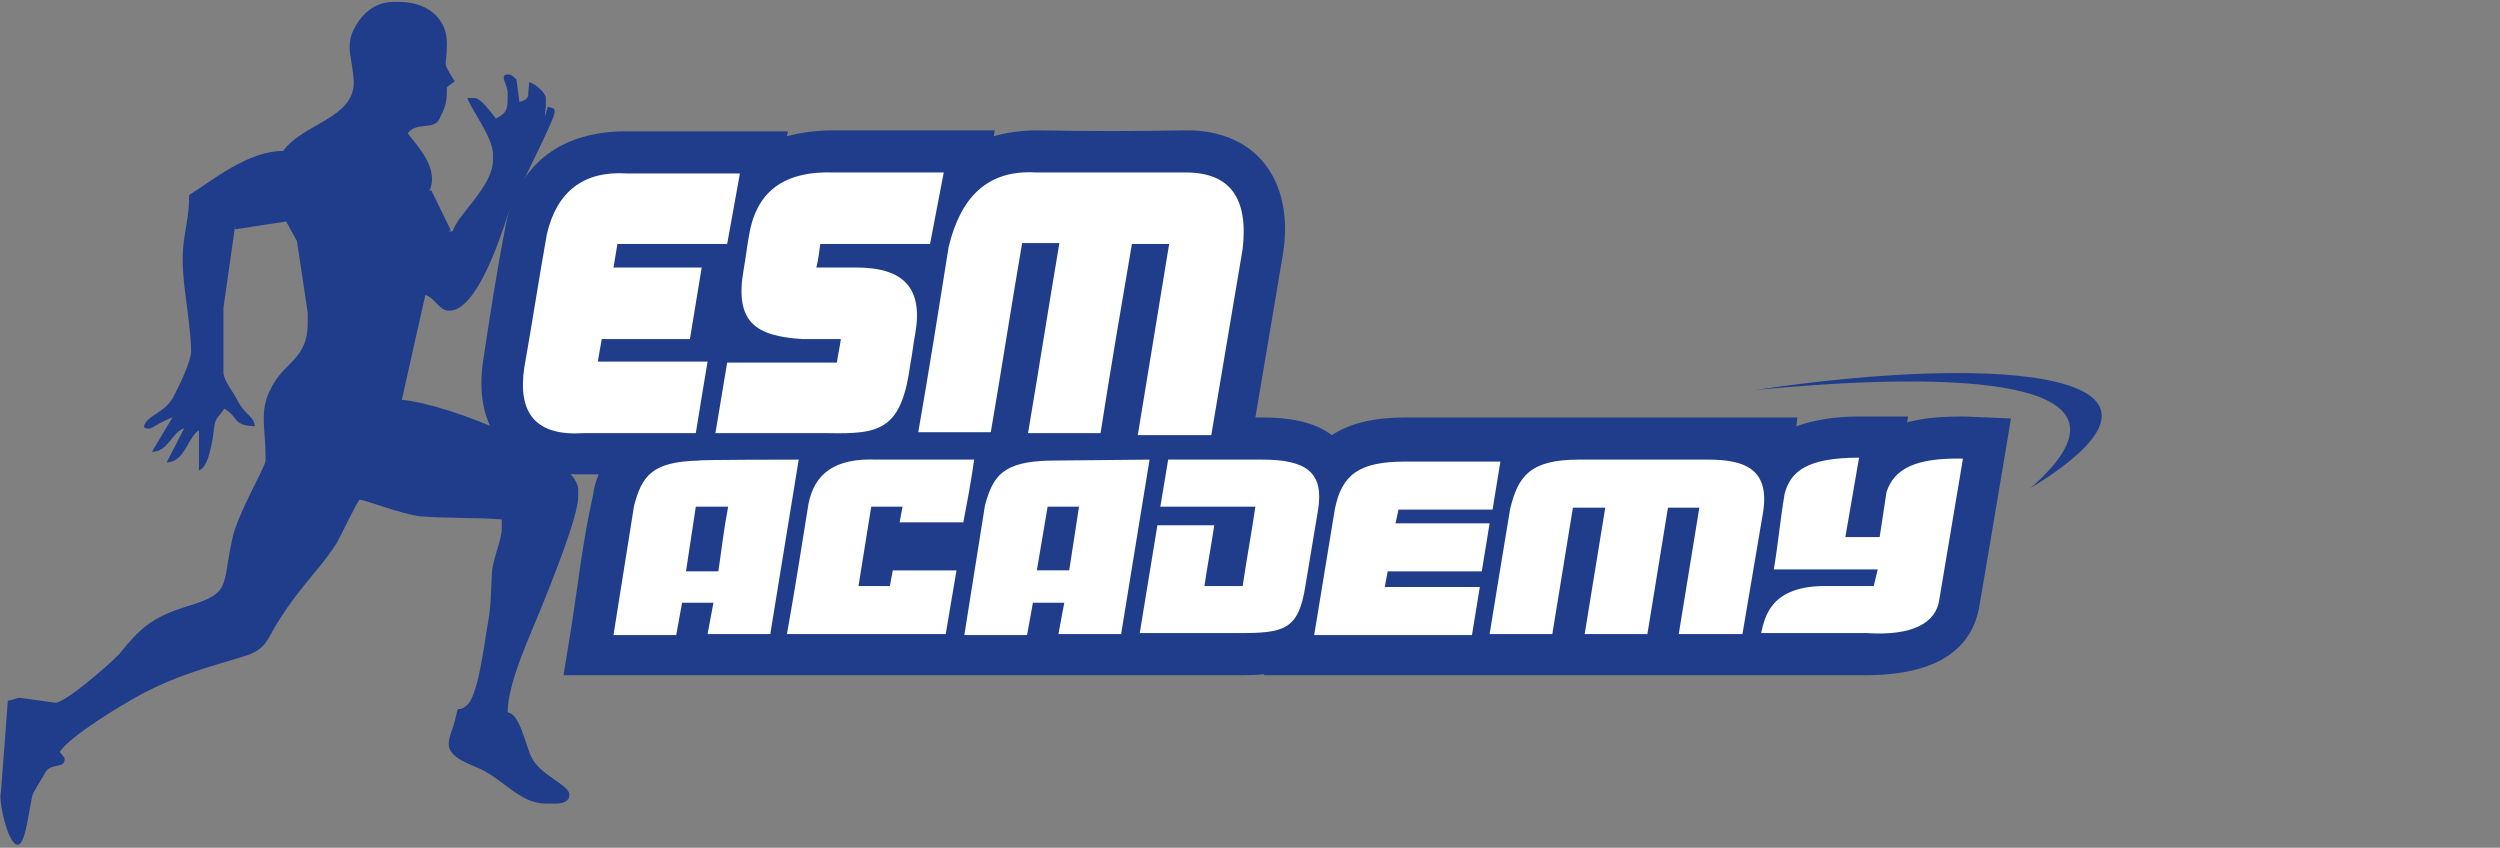
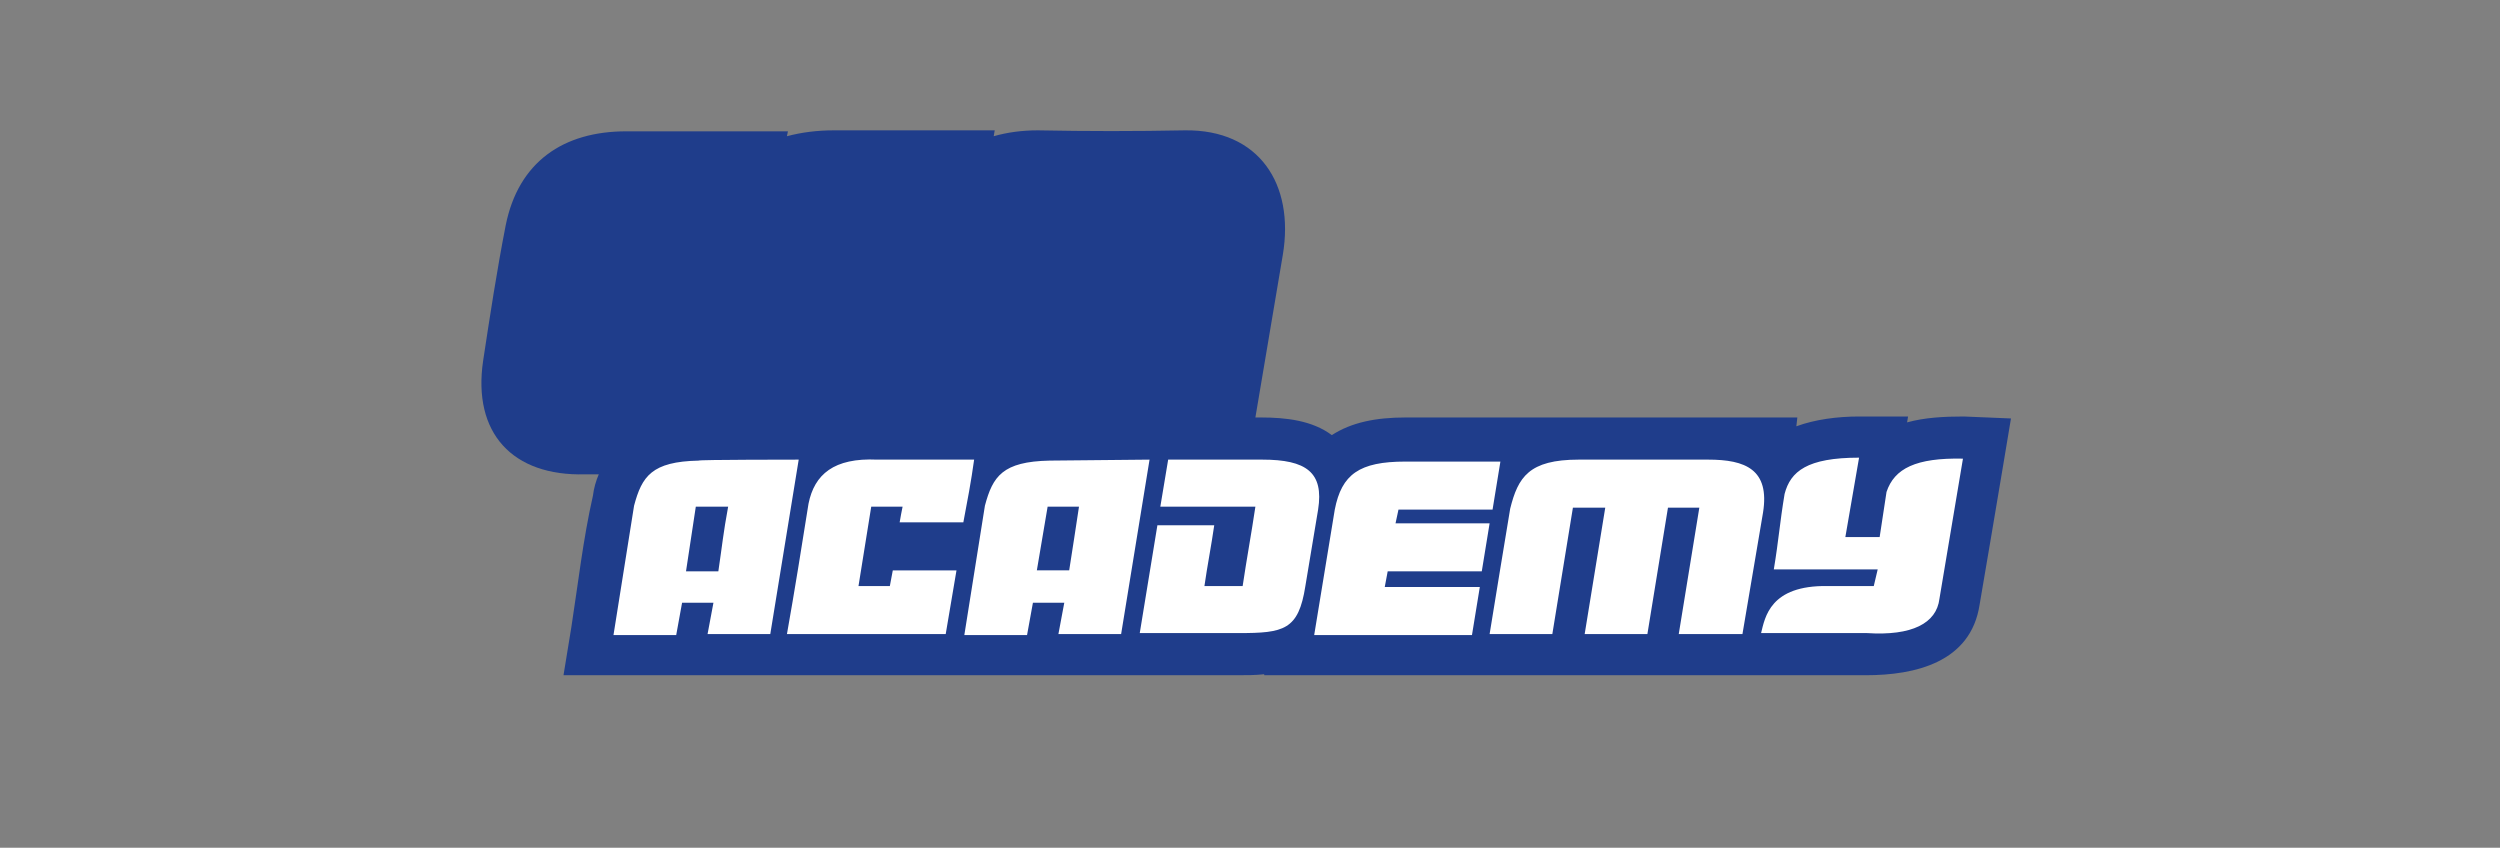
<svg xmlns="http://www.w3.org/2000/svg" version="1.1" id="a" x="0px" y="0px" viewBox="0 0 255.1 86.5" style="enable-background:new 0 0 255.1 86.5;" xml:space="preserve">
  <rect x="0" y="0" width="255.1" height="86.5" fill="#808080" stroke="none" />
  <style type="text/css">
	.st0{fill-rule:evenodd;clip-rule:evenodd;fill:#1F3D8B;}
	.st1{fill:#FFFFFF;}
	.st2{fill-rule:evenodd;clip-rule:evenodd;fill:#FFFFFF;}
	.st3{opacity:0;}
</style>
  <g>
    <path class="st0" d="M61.1,48.4h-1.4c-7.4,0.2-11.5-4.2-10.4-11.6c0.7-4.6,1.4-9.2,2.3-13.8c1.3-6.5,5.9-9.6,12.3-9.6h16.5   l-0.1,0.5c1.5-0.4,3.1-0.6,4.8-0.6h16.4l-0.1,0.6c1.4-0.4,2.9-0.6,4.5-0.6c5,0.1,10,0.1,15,0c7.6-0.1,11.2,5.5,10,12.7l-2.8,16.6   h0.6c2.5,0,5.2,0.3,7.2,1.8c2-1.3,4.5-1.8,7.5-1.8h40l-0.1,0.9c1.9-0.7,4.2-1,6.4-1h5l-0.1,0.6c1.8-0.5,3.8-0.6,5.8-0.6l4.8,0.2   l-0.8,4.8c-0.8,4.8-1.6,9.5-2.4,14.2c-0.9,5.9-6.6,7.2-11.6,7.2H129v-0.1c-0.9,0.1-1.8,0.1-2.8,0.1H57.5l0.8-4.9   c0.7-4.5,1.2-9,2.2-13.4C60.6,49.8,60.8,49.1,61.1,48.4C61.1,48.4,61.1,48.4,61.1,48.4z" />
-     <path class="st1" d="M126.8,25.4l-3.2,19h-7.5l3.2-19.5h-3.8c-1.1,6.4-2.2,12.9-3.2,19.3h-7.4c1.1-6.5,2.1-12.9,3.2-19.4h-3.8   c-1.1,6.4-2.1,12.9-3.2,19.3h-7.4c1.1-6.3,2.1-12.6,3.1-18.9c1.2-5,3.9-7.9,8.9-7.6H121C125.5,17.6,127.4,20.2,126.8,25.4   C126.8,25.4,126.8,25.4,126.8,25.4z M94.9,24.9l1.4-7.3H85.2c-5.3-0.2-8.1,2-8.8,6.6c-0.2,1.1-0.3,2.1-0.5,3.2   c-1,5.5,1.2,6.9,6,7.2h3.9c-0.1,0.8-0.3,1.6-0.4,2.4H74.2L73,44.2h11.5c5.3,0.1,7.5-0.3,8.4-7.1c0.2-1,0.3-2.1,0.5-3.1   c0.8-4.6-1.2-6.7-6-6.7h-4.1c0.2-0.8,0.3-1.6,0.4-2.4C87.5,24.9,91.2,24.9,94.9,24.9C94.9,24.9,94.9,24.9,94.9,24.9z M74.2,24.9H63   l-0.4,2.4h9l-1.2,7.3h-9L61,36.9h11.2c-0.4,2.4-0.8,4.8-1.2,7.3H59.5c-4.8,0.3-6.7-2-6-6.7c0.8-4.5,1.5-9.1,2.3-13.6   c1-4.3,3.7-6.5,8.2-6.2h11.5L74.2,24.9C74.2,24.9,74.2,24.9,74.2,24.9z" />
    <path class="st2" d="M200.3,46.8c-0.8,4.8-1.6,9.5-2.4,14.3c-0.3,2.5-2.8,3.8-7.4,3.5h-10.8c0.4-1.6,0.9-4.9,6.8-4.8h4.7l0.4-1.7   H181c0.5-3,0.6-4.7,1.1-7.7c0.6-2.3,2.3-3.7,7.6-3.7l-1.4,8.1h3.5c0.3-2,0.4-2.6,0.7-4.6C193.3,47.8,195.5,46.7,200.3,46.8   L200.3,46.8L200.3,46.8z M122.9,59.8c0.3-2.1,0.7-4.1,1-6.2h-5.8l-1.8,11h10.1c4.6,0,6.1-0.3,6.8-4.8l1.3-7.8   c0.6-3.8-1.2-5.1-5.7-5.1h-9.6l-0.8,4.8h9.7c-0.4,2.7-0.9,5.4-1.3,8.1C125.5,59.8,124.2,59.8,122.9,59.8   C122.9,59.8,122.9,59.8,122.9,59.8z M179.9,52.3c0.7-4.4-1.8-5.4-5.6-5.4h-13.2c-5.1,0-6.2,1.8-7,5c-0.7,4.2-1.4,8.5-2.1,12.8h6.4   l2.1-12.9h3.3l-2.1,12.9h6.4l2.1-12.9h3.2c-0.7,4.3-1.4,8.6-2.1,12.9h6.5L179.9,52.3L179.9,52.3L179.9,52.3z M110.1,51.7h-3.2   l-1.1,6.5h3.3C109.5,55.6,109.7,54.4,110.1,51.7C110.1,51.7,110.1,51.7,110.1,51.7z M117.3,46.9l-2.9,17.8H108l0.6-3.2h-3.2   l-0.6,3.3h-6.4c0.7-4.4,1.4-8.8,2.1-13.2c0.8-3,1.8-4.5,6.6-4.6L117.3,46.9C117.3,46.9,117.3,46.9,117.3,46.9z M99.4,46.9h-9.9   c-4.4-0.2-6.4,1.5-7,4.5c-0.7,4.4-1.4,8.8-2.2,13.3h16.2l1.1-6.5h-6.5l-0.3,1.6h-3.2l1.3-8.1h3.2c-0.1,0.5-0.2,1-0.3,1.6h6.5   C98.7,51.2,99.1,49.1,99.4,46.9C99.4,46.9,99.4,46.9,99.4,46.9z M142.4,53.4h9.6l-0.8,4.9h-9.6l-0.3,1.6h9.7l-0.8,4.9h-16.1   c0.7-4.3,1.4-8.5,2.1-12.8c0.7-3.6,2.5-4.9,7.2-4.9h9.7l-0.8,4.9h-9.6L142.4,53.4L142.4,53.4L142.4,53.4z M74.3,51.7H71l-1,6.6h3.3   C73.7,55.6,73.8,54.4,74.3,51.7L74.3,51.7z M81.5,46.9l-2.9,17.8h-6.4l0.6-3.2h-3.2L69,64.8h-6.4c0.7-4.4,1.4-8.8,2.1-13.2   c0.8-3,1.8-4.5,6.6-4.6C71.2,46.9,81.5,46.9,81.5,46.9z" />
-     <path class="st0" d="M179.1,39.8c20.6-2,41-1.3,28.1,10C226,38.3,205.3,35.9,179.1,39.8z" />
-     <path class="st0" d="M45.6,4.4v0.2c0,2.5-0.6,1.4,0.8,3.7l-0.8,0.6c0,1.6-0.1,1.9-0.8,3.3c-0.6,1.1-2.3,0.2-3.2,1.4   c0.9,1.2,3.3,3.6,2.2,5.9l0.2-0.1l2,4.1l-0.3,0.1h0.5c0.4-1.6,4.1-4.6,4.1-7.2v-0.7c0-1.7-2.4-4.8-2.6-5.7h0.7   c0.7,0,1.8,1.6,2.2,2.1c0.9-0.5,1.2-0.7,1.2-2V9.4c0-0.7-0.9-1.8,0-1.8c0.5,0,0.5,0.2,0.9,0.5l0.3,2.3c0.5-0.1,1-0.4,0.9-0.9   L54,8.4c0.6,0.1,1.7,1.1,1.7,1.6v0.7c0,0.6-0.1,0.6-0.1,1.2l0.3-1c0.4,0.1,0.7,0.1,0.7,0.5c0,0.9-4.1,8.6-4.8,10.6   c-0.8,2.4-3.2,9.8-6,9.7c-1,0-1.4-1.3-2.4-1.6L41,40.8c4.8,0.4,18,5.7,18,9.2v0.7c0,2-2.8,8.9-3.6,10.9c-1,2.6-3.6,7.9-3.6,11.1   c1.3,0.1,1.9,3.7,2.5,4.7c1,1.8,3.8,2.7,3.8,3.7c0,0.7-0.7,0.9-1.4,0.9h-1c-2.8,0-4.4-2.7-7.3-3.8c-1.2-0.5-2.8-1.2-2.6-2.5   c0.1-0.8,0.4-1.3,0.6-2.1c0.5-2.1,0.1-0.7,1.2-1.6c1.2-0.9,1.8-6.3,2.2-8.5c0.3-1.6,0.3-3.4,0.4-5.1c0.1-1.4,1-3.3,1-4.5V53   c-2.6-0.2-5.3-0.1-8.2-0.3c-2-0.2-5.7-1.7-6.3-1.7c-0.2,0-2.1,4.1-2.4,4.5c-1.1,1.7-1.8,2.4-3,3.9s-1.9,2.4-2.9,4   c-1.2,1.9-1.2,2.9-3.6,3.6c-4,1.2-6.9,2-10.3,3.8C12.3,72,7.3,75,6.1,76.7c0.1,0.2,0.5,0.6,0.5,0.7c0,1.1-1.2,0.4-1.9,1.3   c-0.1,0.2-1.2,2-1.3,2.2c-0.4,1-0.7,5.3-1.6,5.3c-1,0-2-4.6-1.7-5.4l0.7-9.3c0.6-0.1,1-0.3,1.2-0.3l3.6,0.5c0.9,0.2,5.9-4.2,6.6-5   c2.1-2.6,3.3-3.7,6.8-4.8c4.7-1.4,3.6-2,4.7-6.9c0.5-2.5,3.4-7.4,3.4-8v-0.2c0-3.6-0.8-5,0.9-7.8c1.3-2.1,3.4-2.6,3.4-6v-1.1   l-1.1-7.3l-1.1-2L24,23.4V23l-1.2,8.4V38c0,0.8,1,2,1.4,2.8c0.8,1.6,1.7,1.6,1.8,2.7c-2.3-0.1-1.6-0.9-3.1-1.8   c-1.1,1.5-0.9,0.8-1.2,3.1c-0.2,0.9-0.5,2.9-1.4,3.2v-4.1c-1.2,0.8-1.4,3.2-3.3,3.3l1.8-3.5c-1.3,0.4-1.6,2.4-3.3,2.4l2.1-3.5   c-0.5,0.1-2.2,1.1-2.2,1.1c-0.2,0.1-0.8,0-0.7-0.2c0.3-1.2,2.2-1.3,3.1-3.2c0.5-1,1.7-3.4,1.7-4.5c0-2.1-0.7-6-0.8-7.9   c-0.3-3.6,0.6-4.8,0.6-8c2.4-1.5,6-4.5,9.6-4.5c2-2.8,7.2-3.3,7.2-7C36,6,35.2,4.8,36.1,3c0.7-1.4,2-2.8,4-2.8h0.7   C43.5,0.2,45.6,1.8,45.6,4.4C45.6,4.4,45.6,4.4,45.6,4.4z" />
  </g>
-   <rect x="246.2" class="st3" width="8.9" height="86.2" />
</svg>